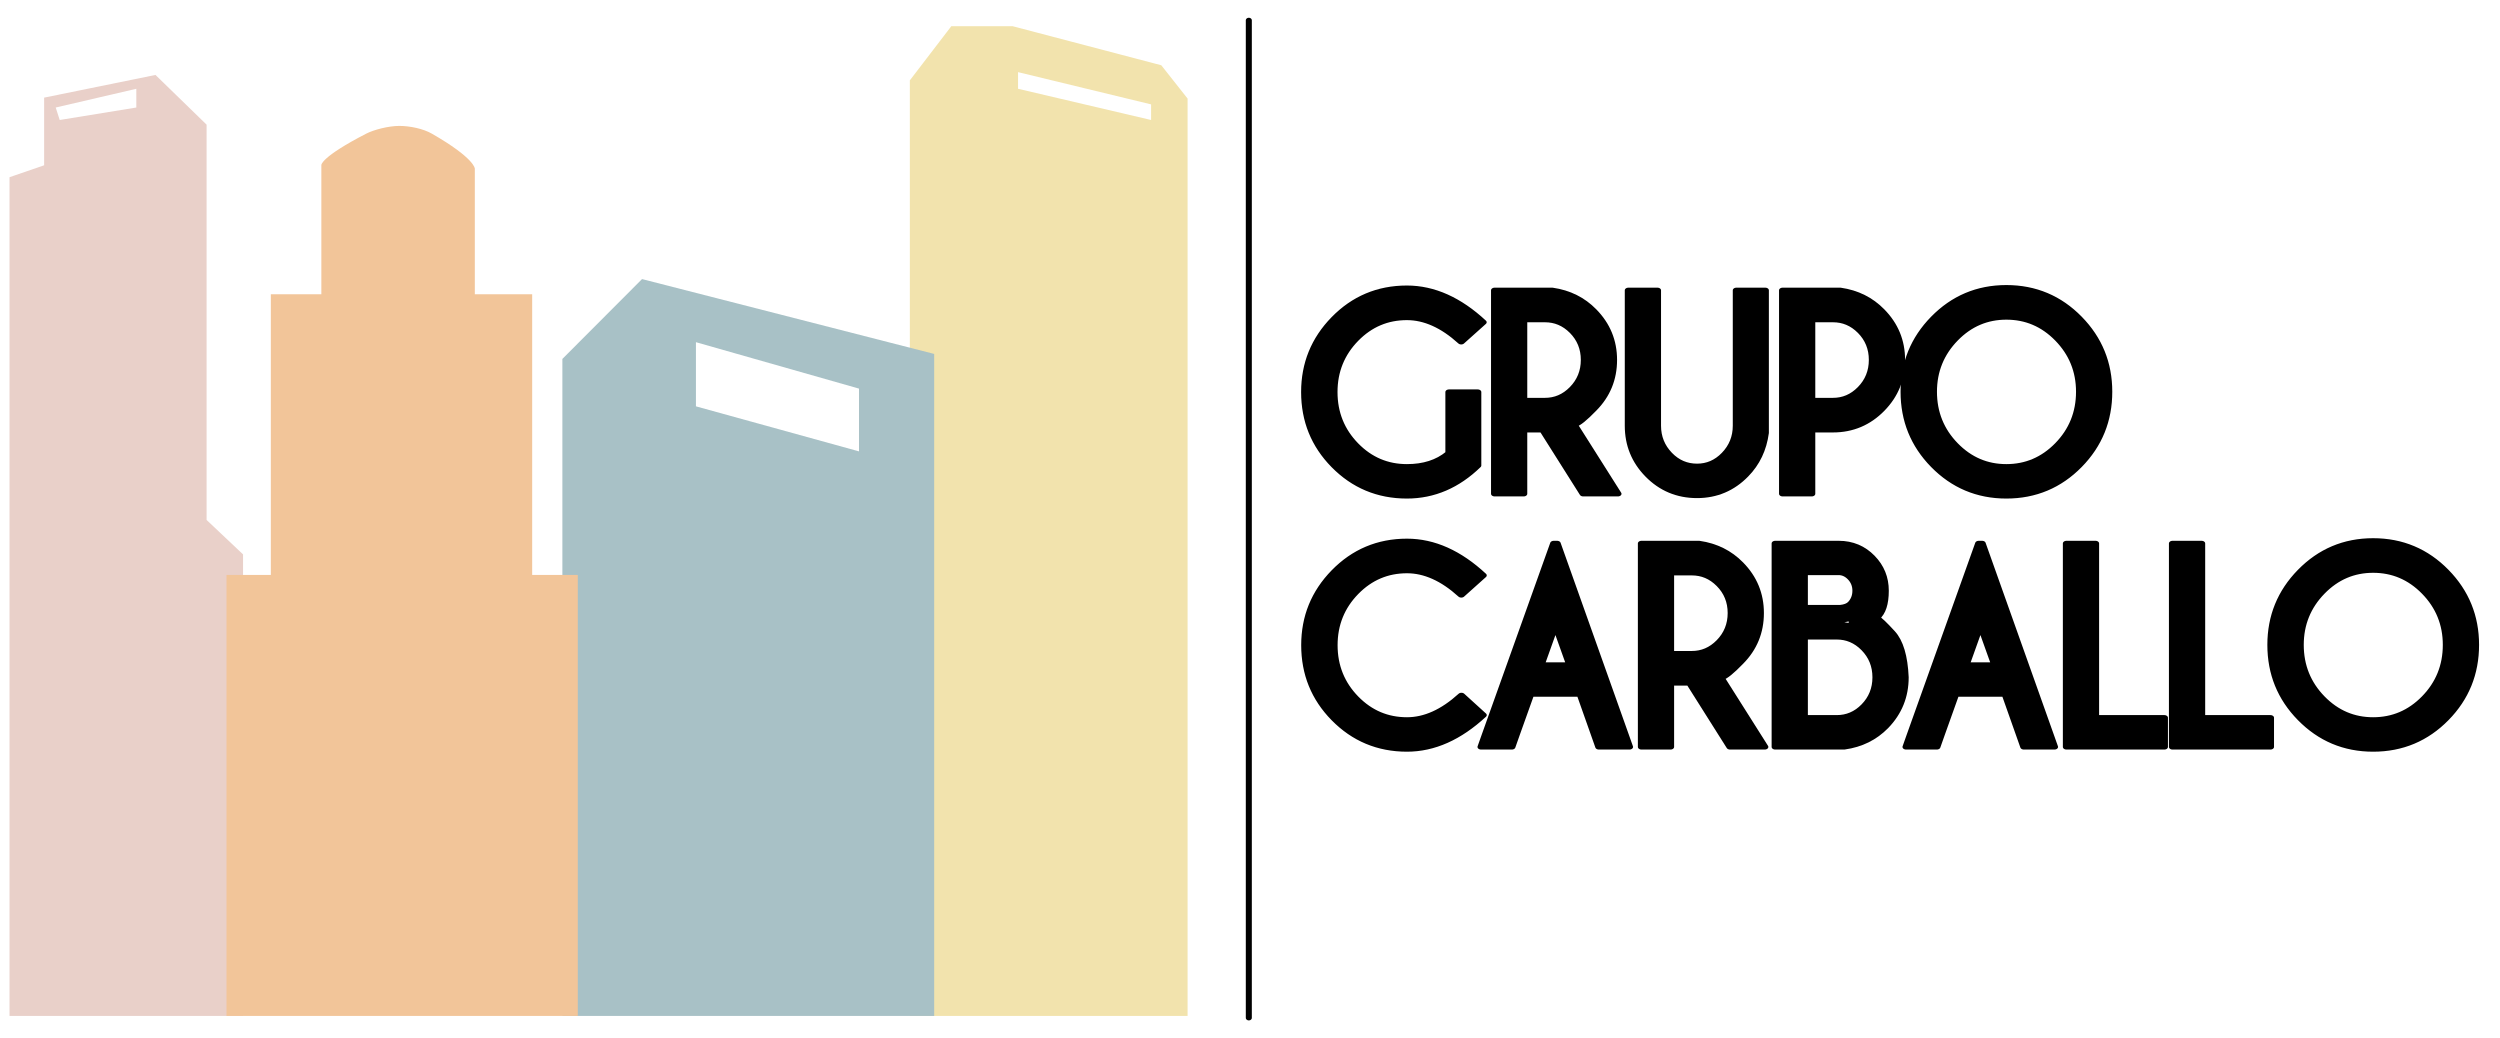
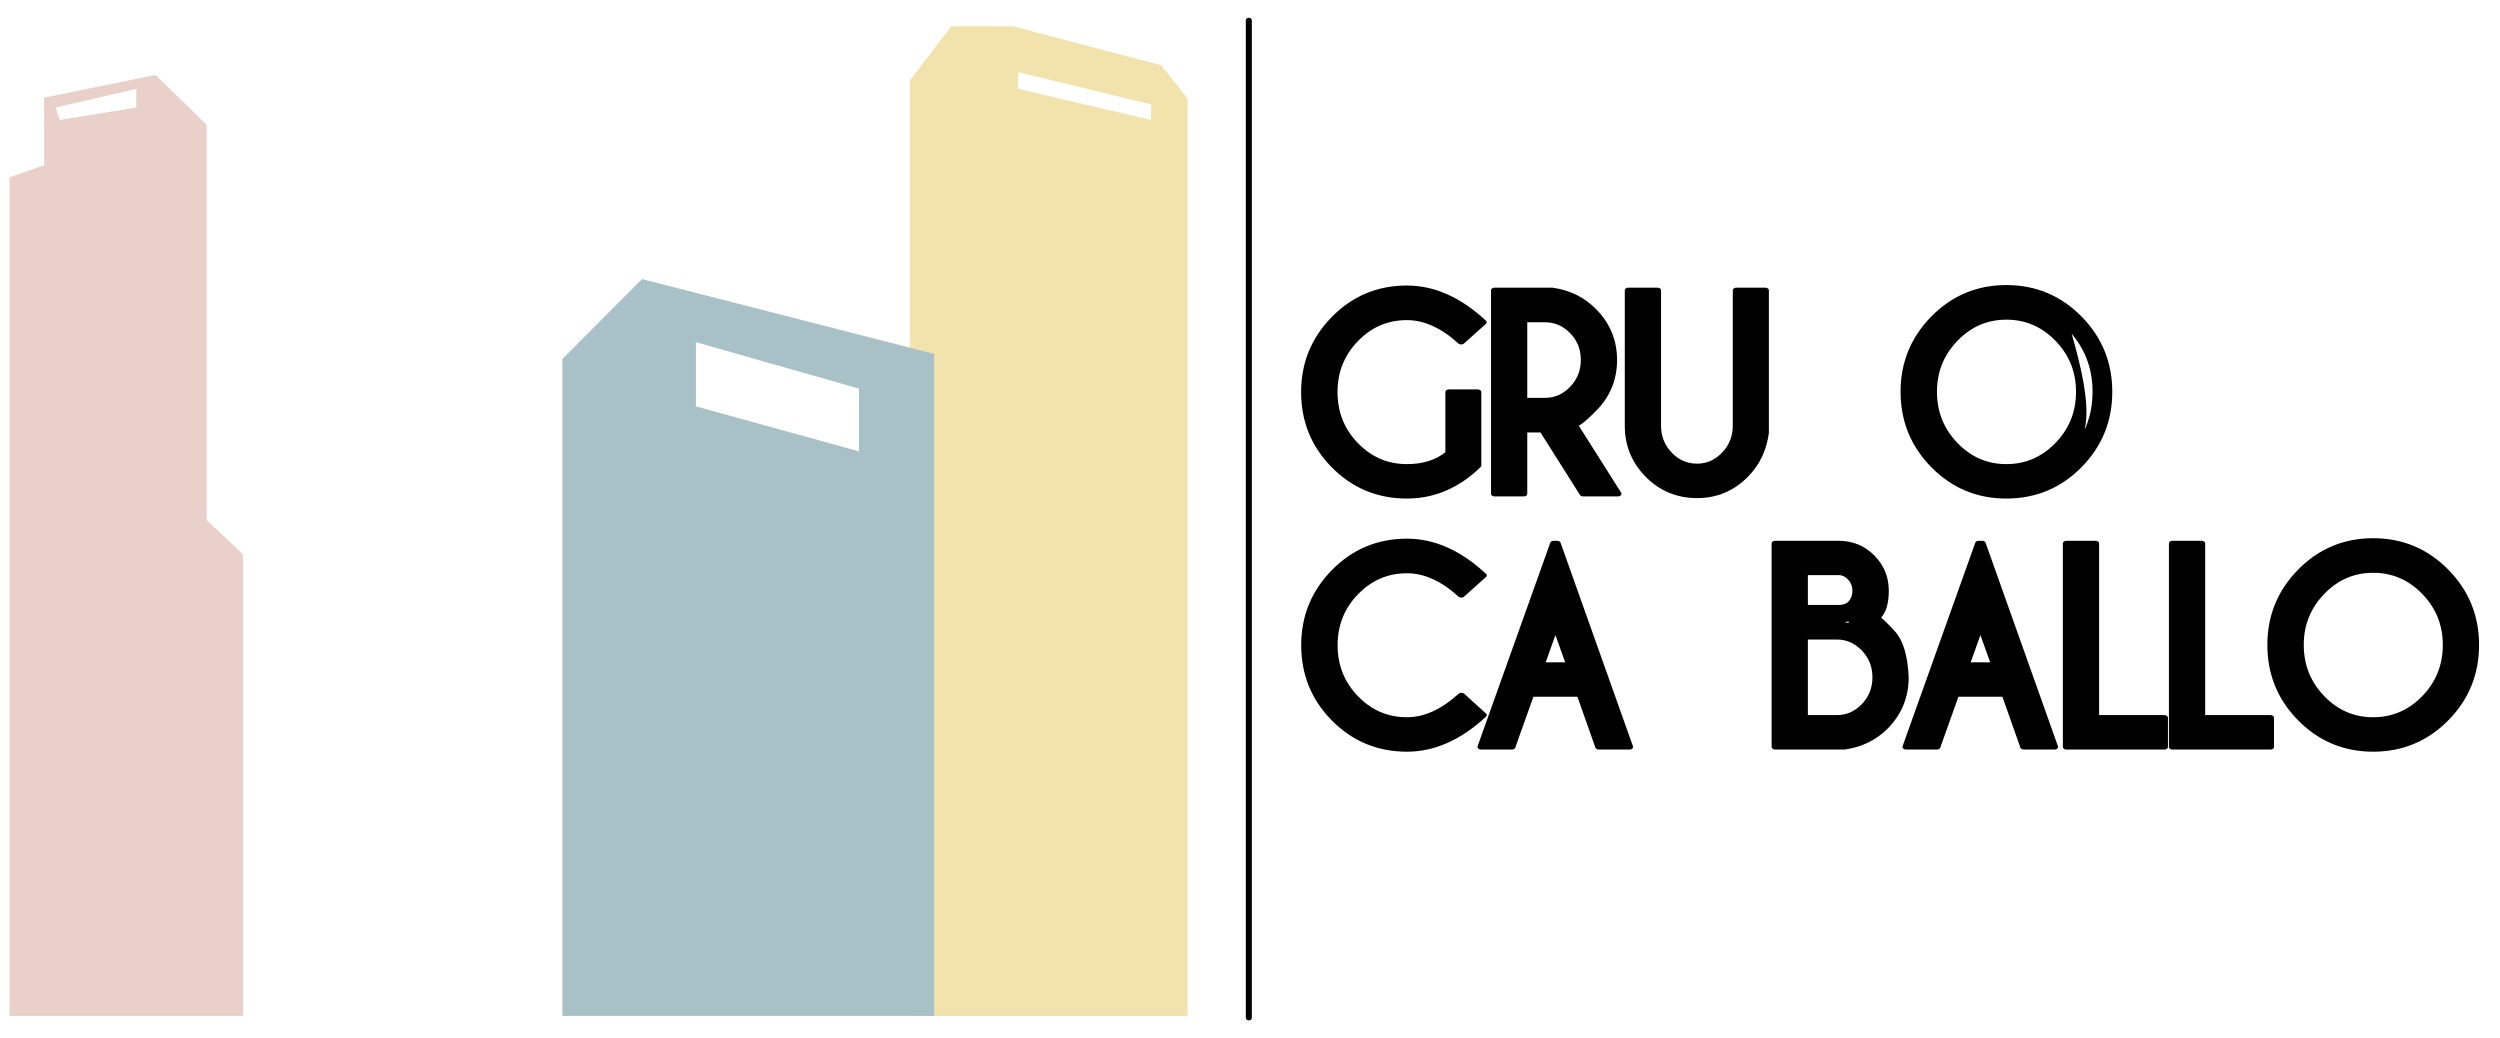
<svg xmlns="http://www.w3.org/2000/svg" width="100%" height="100%" viewBox="0 0 200 83" version="1.1" xml:space="preserve" style="fill-rule:evenodd;clip-rule:evenodd;stroke-linejoin:round;stroke-miterlimit:2;">
  <g transform="matrix(1.027,0,0,0.748,38.119,-5.452)">
    <g transform="matrix(0.939,0,0,1.29,-46.997,-15.073)">
      <path d="M86,101.562L86,23.997L89.441,19.506L94.521,19.506L106.859,22.745L109.041,25.507L109.041,101.562L86,101.562ZM94.976,23.315L94.976,24.695L106.013,27.283L106.013,25.989L94.976,23.315Z" style="fill:rgb(242,227,173);" />
    </g>
    <g transform="matrix(0.939,0,0,1.29,-46.997,-15.073)">
      <path d="M57.175,101.562L57.175,47.093L63.783,40.473L88.019,46.678L88.019,101.562L57.175,101.562ZM68.255,45.705L68.255,51.024L81.783,54.758L81.783,49.554L68.255,45.705Z" style="fill:rgb(168,193,198);" />
    </g>
    <g transform="matrix(0.939,0,0,1.29,-46.972,-15.073)">
      <path d="M11.285,101.562L11.285,32.027L14.156,31.038L14.156,25.429L23.394,23.548L27.634,27.67L27.634,60.444L30.658,63.298L30.658,101.562L11.285,101.562ZM15.117,26.249L15.448,27.283L21.804,26.249L21.804,24.695L15.117,26.249Z" style="fill:rgb(233,208,201);" />
    </g>
    <g transform="matrix(0.939,0,0,1.29,-46.997,-15.073)">
-       <path d="M29.312,64.999L32.989,64.999L32.989,41.733L37.18,41.733L37.18,31.015C37.18,31.015 37.118,30.366 40.911,28.411C41.519,28.098 42.741,27.774 43.645,27.774C44.55,27.774 45.642,28.013 46.338,28.411C49.922,30.463 49.912,31.316 49.912,31.316L49.912,41.733L54.67,41.733L54.67,64.999L58.454,64.999L58.454,101.562L29.312,101.562L29.312,64.999Z" style="fill:rgb(242,197,153);" />
-     </g>
+       </g>
    <g transform="matrix(0.964,0,0,0.964,37.675,-67.049)">
      <path d="M40.81,122.001L40.514,122.001L40.514,128.046C39.203,129.54 37.732,130.287 36.101,130.287C34.181,130.287 32.549,129.342 31.206,127.451C29.862,125.561 29.191,123.28 29.191,120.609C29.191,117.949 29.862,115.674 31.206,113.784C32.549,111.894 34.181,110.949 36.101,110.949C37.856,110.949 39.323,111.684 40.501,113.156L40.761,112.85C39.508,111.266 37.955,110.473 36.101,110.473C34.098,110.473 32.39,111.466 30.977,113.453C29.564,115.439 28.857,117.825 28.857,120.609C28.857,123.428 29.564,125.821 30.977,127.791C32.39,129.76 34.098,130.745 36.101,130.745C37.955,130.745 39.525,129.885 40.81,128.164L40.81,122.001ZM41.824,128.759C40.135,131.011 38.227,132.137 36.101,132.137C33.81,132.137 31.861,131.017 30.254,128.776C28.647,126.535 27.843,123.812 27.843,120.609C27.843,117.44 28.647,114.726 30.254,112.468C31.861,110.21 33.81,109.081 36.101,109.081C38.227,109.081 40.279,110.343 42.257,112.867L40.489,115.04C39.047,113.241 37.584,112.341 36.101,112.341C34.469,112.341 33.078,113.147 31.929,114.76C30.779,116.373 30.204,118.323 30.204,120.609C30.204,122.907 30.779,124.862 31.929,126.475C33.078,128.088 34.469,128.895 36.101,128.895C37.493,128.895 38.626,128.397 39.5,127.4L39.5,120.609L41.824,120.609L41.824,128.759Z" style="fill-rule:nonzero;stroke:black;stroke-width:0.58px;" />
    </g>
    <g transform="matrix(0.964,0,0,0.964,37.675,-67.049)">
      <path d="M45.537,112.579L45.537,121.543L47.255,121.543C48.129,121.543 48.879,121.104 49.505,120.227C50.131,119.35 50.445,118.289 50.445,117.044C50.445,115.799 50.131,114.743 49.505,113.877C48.879,113.011 48.129,112.579 47.255,112.579L45.537,112.579ZM50.902,130.507L51.31,130.507L48.009,123.343C49.023,123.003 49.835,122.403 50.445,121.543C51.335,120.309 51.78,118.81 51.78,117.044C51.78,115.301 51.335,113.807 50.445,112.562C49.703,111.532 48.809,110.915 47.762,110.711L44.202,110.711L44.202,130.507L44.524,130.507L44.524,123.411L47.651,123.411L50.902,130.507ZM47.255,111.186C48.409,111.186 49.398,111.758 50.222,112.901C51.046,114.044 51.458,115.425 51.458,117.044C51.458,118.674 51.046,120.063 50.222,121.212C49.398,122.361 48.409,122.935 47.255,122.935L44.524,122.935L44.524,111.186L47.255,111.186ZM47.082,124.803L45.537,124.803L45.537,131.9L43.189,131.9L43.189,109.319L47.836,109.319C49.155,109.579 50.263,110.337 51.162,111.594C52.249,113.11 52.793,114.927 52.793,117.044C52.793,119.183 52.249,121.005 51.162,122.511C50.42,123.563 49.905,124.135 49.616,124.226L53.152,131.9L50.346,131.9L47.082,124.803Z" style="fill-rule:nonzero;stroke:black;stroke-width:0.58px;" />
    </g>
    <g transform="matrix(0.964,0,0,0.964,37.675,-67.049)">
      <path d="M63.738,124.344C63.738,125.963 63.33,127.35 62.514,128.504C61.698,129.659 60.709,130.236 59.547,130.236C58.377,130.236 57.382,129.659 56.562,128.504C55.742,127.35 55.332,125.963 55.332,124.344L55.332,110.711L55.011,110.711L55.011,124.344C55.011,126.11 55.452,127.61 56.334,128.844C57.215,130.077 58.287,130.694 59.547,130.694C60.775,130.694 61.834,130.072 62.724,128.827C63.466,127.785 63.907,126.529 64.047,125.057L64.047,110.711L63.738,110.711L63.738,124.344ZM62.724,109.319L65.06,109.319L65.06,125.142C64.879,126.999 64.339,128.555 63.441,129.811C62.362,131.328 61.064,132.086 59.547,132.086C58.006,132.086 56.696,131.331 55.617,129.82C54.537,128.309 53.997,126.484 53.997,124.344L53.997,109.319L56.346,109.319L56.346,124.344C56.346,125.578 56.657,126.636 57.279,127.519C57.901,128.402 58.657,128.844 59.547,128.844C60.421,128.844 61.169,128.402 61.791,127.519C62.413,126.636 62.724,125.578 62.724,124.344L62.724,109.319Z" style="fill-rule:nonzero;stroke:black;stroke-width:0.58px;" />
    </g>
    <g transform="matrix(0.964,0,0,0.964,37.675,-67.049)">
-       <path d="M70.529,123.411C71.773,123.411 72.839,122.791 73.724,121.551C74.61,120.312 75.053,118.81 75.053,117.044C75.053,115.301 74.608,113.807 73.718,112.562C72.977,111.532 72.082,110.915 71.036,110.711L67.476,110.711L67.476,130.507L67.797,130.507L67.797,123.411L70.529,123.411ZM68.811,112.579L68.811,121.543L70.529,121.543C71.403,121.543 72.153,121.104 72.779,120.227C73.405,119.35 73.718,118.289 73.718,117.044C73.718,115.799 73.405,114.743 72.779,113.877C72.153,113.011 71.403,112.579 70.529,112.579L68.811,112.579ZM68.811,124.803L68.811,131.9L66.462,131.9L66.462,109.319L71.11,109.319C72.429,109.579 73.537,110.337 74.435,111.594C75.523,113.11 76.067,114.927 76.067,117.044C76.067,119.183 75.525,121.011 74.441,122.528C73.358,124.044 72.054,124.803 70.529,124.803L68.811,124.803ZM70.529,111.186C71.683,111.186 72.672,111.758 73.496,112.901C74.32,114.044 74.732,115.425 74.732,117.044C74.732,118.674 74.32,120.063 73.496,121.212C72.672,122.361 71.683,122.935 70.529,122.935L67.797,122.935L67.797,111.186L70.529,111.186Z" style="fill-rule:nonzero;stroke:black;stroke-width:0.58px;" />
-     </g>
+       </g>
    <g transform="matrix(0.964,0,0,0.964,37.675,-67.049)">
-       <path d="M84.539,110.422C82.545,110.422 80.839,111.416 79.422,113.402C78.004,115.388 77.296,117.779 77.296,120.575C77.296,123.394 78.004,125.793 79.422,127.774C80.839,129.755 82.545,130.745 84.539,130.745C86.542,130.745 88.252,129.755 89.669,127.774C91.087,125.793 91.795,123.394 91.795,120.575C91.795,117.779 91.087,115.388 89.669,113.402C88.252,111.416 86.542,110.422 84.539,110.422ZM84.539,112.29C82.916,112.29 81.527,113.102 80.374,114.726C79.22,116.351 78.643,118.3 78.643,120.575C78.643,122.873 79.22,124.834 80.374,126.458C81.527,128.082 82.916,128.895 84.539,128.895C86.171,128.895 87.566,128.082 88.724,126.458C89.881,124.834 90.46,122.873 90.46,120.575C90.46,118.3 89.881,116.351 88.724,114.726C87.566,113.102 86.171,112.29 84.539,112.29ZM84.539,109.03C86.83,109.03 88.781,110.159 90.392,112.417C92.003,114.675 92.809,117.395 92.809,120.575C92.809,123.778 92.003,126.506 90.392,128.759C88.781,131.011 86.83,132.137 84.539,132.137C82.257,132.137 80.31,131.011 78.699,128.759C77.088,126.506 76.282,123.778 76.282,120.575C76.282,117.395 77.088,114.675 78.699,112.417C80.31,110.159 82.257,109.03 84.539,109.03ZM84.539,110.898C86.451,110.898 88.085,111.848 89.44,113.75C90.796,115.652 91.474,117.927 91.474,120.575C91.474,123.258 90.796,125.547 89.44,127.443C88.085,129.339 86.451,130.287 84.539,130.287C82.627,130.287 80.998,129.339 79.65,127.443C78.303,125.547 77.629,123.258 77.629,120.575C77.629,117.927 78.303,115.652 79.65,113.75C80.998,111.848 82.627,110.898 84.539,110.898Z" style="fill-rule:nonzero;stroke:black;stroke-width:0.58px;" />
+       <path d="M84.539,110.422C82.545,110.422 80.839,111.416 79.422,113.402C78.004,115.388 77.296,117.779 77.296,120.575C77.296,123.394 78.004,125.793 79.422,127.774C80.839,129.755 82.545,130.745 84.539,130.745C86.542,130.745 88.252,129.755 89.669,127.774C91.087,125.793 91.795,123.394 91.795,120.575C91.795,117.779 91.087,115.388 89.669,113.402C88.252,111.416 86.542,110.422 84.539,110.422ZM84.539,112.29C82.916,112.29 81.527,113.102 80.374,114.726C79.22,116.351 78.643,118.3 78.643,120.575C78.643,122.873 79.22,124.834 80.374,126.458C81.527,128.082 82.916,128.895 84.539,128.895C86.171,128.895 87.566,128.082 88.724,126.458C89.881,124.834 90.46,122.873 90.46,120.575C90.46,118.3 89.881,116.351 88.724,114.726C87.566,113.102 86.171,112.29 84.539,112.29ZM84.539,109.03C86.83,109.03 88.781,110.159 90.392,112.417C92.003,114.675 92.809,117.395 92.809,120.575C92.809,123.778 92.003,126.506 90.392,128.759C88.781,131.011 86.83,132.137 84.539,132.137C82.257,132.137 80.31,131.011 78.699,128.759C77.088,126.506 76.282,123.778 76.282,120.575C76.282,117.395 77.088,114.675 78.699,112.417C80.31,110.159 82.257,109.03 84.539,109.03ZM84.539,110.898C86.451,110.898 88.085,111.848 89.44,113.75C91.474,123.258 90.796,125.547 89.44,127.443C88.085,129.339 86.451,130.287 84.539,130.287C82.627,130.287 80.998,129.339 79.65,127.443C78.303,125.547 77.629,123.258 77.629,120.575C77.629,117.927 78.303,115.652 79.65,113.75C80.998,111.848 82.627,110.898 84.539,110.898Z" style="fill-rule:nonzero;stroke:black;stroke-width:0.58px;" />
    </g>
    <g transform="matrix(0.964,0,0,0.964,51.964,-67.049)">
      <path d="M25.685,156.147C24.507,157.63 23.04,158.371 21.285,158.371C19.364,158.371 17.733,157.426 16.39,155.536C15.046,153.646 14.375,151.365 14.375,148.694C14.375,146.034 15.046,143.759 16.39,141.868C17.733,139.978 19.364,139.033 21.285,139.033C23.04,139.033 24.507,139.769 25.685,141.24L25.945,140.935C24.692,139.35 23.139,138.558 21.285,138.558C19.282,138.558 17.574,139.551 16.161,141.537C14.748,143.524 14.041,145.909 14.041,148.694C14.041,151.512 14.748,153.906 16.161,155.875C17.574,157.845 19.282,158.83 21.285,158.83C23.139,158.83 24.692,158.043 25.945,156.47L25.685,156.147ZM25.685,154.263L27.44,156.453C25.463,158.966 23.411,160.222 21.285,160.222C18.994,160.222 17.045,159.101 15.438,156.86C13.831,154.619 13.027,151.897 13.027,148.694C13.027,145.524 13.831,142.811 15.438,140.553C17.045,138.295 18.994,137.166 21.285,137.166C23.411,137.166 25.463,138.428 27.44,140.952L25.673,143.125C24.231,141.325 22.768,140.425 21.285,140.425C19.653,140.425 18.262,141.232 17.113,142.845C15.963,144.458 15.388,146.407 15.388,148.694C15.388,150.991 15.963,152.947 17.113,154.56C18.262,156.173 19.653,156.979 21.285,156.979C22.768,156.979 24.235,156.074 25.685,154.263Z" style="fill-rule:nonzero;stroke:black;stroke-width:0.58px;" />
    </g>
    <g transform="matrix(0.964,0,0,0.964,51.964,-67.049)">
      <path d="M34.442,150.884L33.28,146.419L32.118,150.884L34.442,150.884ZM30.684,152.276L33.28,142.276L35.876,152.276L30.684,152.276ZM37.507,158.592L37.829,158.592L33.28,141.02L28.706,158.592L29.052,158.592L30.573,152.735L35.987,152.735L37.507,158.592ZM33.416,137.403L38.904,158.592L39.263,159.984L36.79,159.984L36.432,158.592L35.282,154.127L31.277,154.127L30.115,158.592L29.757,159.984L27.272,159.984L27.631,158.592L33.144,137.403L33.416,137.403Z" style="fill-rule:nonzero;stroke:black;stroke-width:0.58px;" />
    </g>
    <g transform="matrix(0.964,0,0,0.964,51.964,-67.049)">
-       <path d="M42.58,140.663L42.58,149.628L44.299,149.628C45.172,149.628 45.922,149.189 46.548,148.312C47.175,147.435 47.488,146.373 47.488,145.128C47.488,143.883 47.175,142.828 46.548,141.962C45.922,141.096 45.172,140.663 44.299,140.663L42.58,140.663ZM47.945,158.592L48.353,158.592L45.053,151.427C46.066,151.088 46.878,150.488 47.488,149.628C48.378,148.394 48.823,146.894 48.823,145.128C48.823,143.385 48.378,141.891 47.488,140.646C46.746,139.616 45.852,138.999 44.805,138.795L41.245,138.795L41.245,158.592L41.567,158.592L41.567,151.495L44.694,151.495L47.945,158.592ZM44.299,139.271C45.452,139.271 46.441,139.842 47.265,140.986C48.089,142.129 48.501,143.51 48.501,145.128C48.501,146.758 48.089,148.148 47.265,149.296C46.441,150.445 45.452,151.02 44.299,151.02L41.567,151.02L41.567,139.271L44.299,139.271ZM44.126,152.887L42.58,152.887L42.58,159.984L40.232,159.984L40.232,137.403L44.88,137.403C46.198,137.664 47.306,138.422 48.205,139.678C49.292,141.195 49.836,143.012 49.836,145.128C49.836,147.268 49.292,149.09 48.205,150.595C47.463,151.648 46.948,152.22 46.66,152.31L50.195,159.984L47.389,159.984L44.126,152.887Z" style="fill-rule:nonzero;stroke:black;stroke-width:0.58px;" />
-     </g>
+       </g>
    <g transform="matrix(0.964,0,0,0.964,51.964,-67.049)">
      <path d="M56.01,156.741C56.883,156.741 57.631,156.306 58.253,155.434C58.875,154.563 59.186,153.504 59.186,152.259C59.186,151.014 58.875,149.956 58.253,149.084C57.631,148.213 56.883,147.777 56.01,147.777L53.389,147.777L53.389,156.741L56.01,156.741ZM53.389,140.629L53.389,144.517L56.319,144.517C56.706,144.46 56.986,144.313 57.159,144.076C57.431,143.691 57.567,143.215 57.567,142.649C57.567,142.095 57.427,141.619 57.147,141.223C56.867,140.827 56.537,140.629 56.158,140.629L53.389,140.629ZM57.258,146.13C58.362,145.055 58.914,143.895 58.914,142.649C58.914,141.574 58.647,140.663 58.111,139.916C57.575,139.169 56.928,138.795 56.17,138.795L52.054,138.795L52.054,158.592L56.529,158.592C57.575,158.4 58.465,157.783 59.199,156.741C60.081,155.508 60.521,154.014 60.521,152.259C60.521,150.493 60.252,149.152 59.712,148.235C59.172,147.318 58.354,146.617 57.258,146.13ZM52.375,158.134L52.375,146.385L56.01,146.385C57.172,146.385 58.16,146.959 58.976,148.108C59.792,149.257 60.2,150.641 60.2,152.259C60.2,153.889 59.792,155.276 58.976,156.419C58.16,157.562 57.172,158.134 56.01,158.134L52.375,158.134ZM56.158,139.237C56.834,139.237 57.406,139.571 57.876,140.239C58.346,140.906 58.581,141.71 58.581,142.649C58.581,143.6 58.346,144.404 57.876,145.06C57.53,145.524 57.023,145.807 56.356,145.909L52.375,145.909L52.375,139.237L56.158,139.237ZM59.211,145.672C59.401,145.796 59.817,146.339 60.46,147.302C61.102,148.264 61.461,149.916 61.535,152.259C61.535,154.387 60.999,156.209 59.928,157.726C59.03,158.983 57.921,159.735 56.603,159.984L51.04,159.984L51.04,137.403L56.17,137.403C57.217,137.403 58.105,137.915 58.834,138.94C59.563,139.964 59.928,141.201 59.928,142.649C59.928,144.11 59.689,145.117 59.211,145.672Z" style="fill-rule:nonzero;stroke:black;stroke-width:0.58px;" />
    </g>
    <g transform="matrix(0.964,0,0,0.964,51.964,-67.049)">
      <path d="M68.784,150.884L67.622,146.419L66.46,150.884L68.784,150.884ZM65.026,152.276L67.622,142.276L70.218,152.276L65.026,152.276ZM71.849,158.592L72.171,158.592L67.622,141.02L63.048,158.592L63.394,158.592L64.915,152.735L70.329,152.735L71.849,158.592ZM67.758,137.403L73.246,158.592L73.605,159.984L71.132,159.984L70.774,158.592L69.624,154.127L65.619,154.127L64.457,158.592L64.099,159.984L61.614,159.984L61.973,158.592L67.486,137.403L67.758,137.403Z" style="fill-rule:nonzero;stroke:black;stroke-width:0.58px;" />
    </g>
    <g transform="matrix(0.964,0,0,0.964,51.964,-67.049)">
      <path d="M81.471,158.592L81.471,158.134L75.909,158.134L75.909,138.795L75.587,138.795L75.587,158.592L81.471,158.592ZM74.574,159.984L74.574,137.403L76.922,137.403L76.922,156.741L82.485,156.741L82.485,159.984L74.574,159.984Z" style="fill-rule:nonzero;stroke:black;stroke-width:0.58px;" />
    </g>
    <g transform="matrix(0.964,0,0,0.964,51.964,-67.049)">
      <path d="M90.042,158.592L90.042,158.134L84.48,158.134L84.48,138.795L84.159,138.795L84.159,158.592L90.042,158.592ZM83.145,159.984L83.145,137.403L85.494,137.403L85.494,156.741L91.056,156.741L91.056,159.984L83.145,159.984Z" style="fill-rule:nonzero;stroke:black;stroke-width:0.58px;" />
    </g>
    <g transform="matrix(0.964,0,0,0.964,51.964,-67.049)">
      <path d="M99.355,138.507C97.361,138.507 95.655,139.5 94.238,141.486C92.821,143.473 92.112,145.864 92.112,148.66C92.112,151.478 92.821,153.878 94.238,155.859C95.655,157.839 97.361,158.83 99.355,158.83C101.358,158.83 103.068,157.839 104.485,155.859C105.903,153.878 106.611,151.478 106.611,148.66C106.611,145.864 105.903,143.473 104.485,141.486C103.068,139.5 101.358,138.507 99.355,138.507ZM99.355,140.374C97.732,140.374 96.343,141.187 95.19,142.811C94.036,144.435 93.459,146.385 93.459,148.66C93.459,150.957 94.036,152.918 95.19,154.543C96.343,156.167 97.732,156.979 99.355,156.979C100.987,156.979 102.382,156.167 103.54,154.543C104.698,152.918 105.276,150.957 105.276,148.66C105.276,146.385 104.698,144.435 103.54,142.811C102.382,141.187 100.987,140.374 99.355,140.374ZM99.355,137.115C101.646,137.115 103.597,138.244 105.208,140.502C106.819,142.76 107.625,145.479 107.625,148.66C107.625,151.863 106.819,154.591 105.208,156.843C103.597,159.096 101.646,160.222 99.355,160.222C97.073,160.222 95.126,159.096 93.515,156.843C91.904,154.591 91.098,151.863 91.098,148.66C91.098,145.479 91.904,142.76 93.515,140.502C95.126,138.244 97.073,137.115 99.355,137.115ZM99.355,138.982C101.267,138.982 102.901,139.933 104.257,141.835C105.612,143.736 106.29,146.011 106.29,148.66C106.29,151.342 105.612,153.632 104.257,155.527C102.901,157.423 101.267,158.371 99.355,158.371C97.444,158.371 95.814,157.423 94.467,155.527C93.119,153.632 92.446,151.342 92.446,148.66C92.446,146.011 93.119,143.736 94.467,141.835C95.814,139.933 97.444,138.982 99.355,138.982Z" style="fill-rule:nonzero;stroke:black;stroke-width:0.58px;" />
    </g>
    <g transform="matrix(5.75011e-17,1.096,-0.939,6.70975e-17,162.853,-2.936)">
      <path d="M11.312,109.362L108.654,109.362" style="fill:none;stroke:black;stroke-width:0.5px;stroke-linecap:round;stroke-miterlimit:1.5;" />
    </g>
  </g>
</svg>